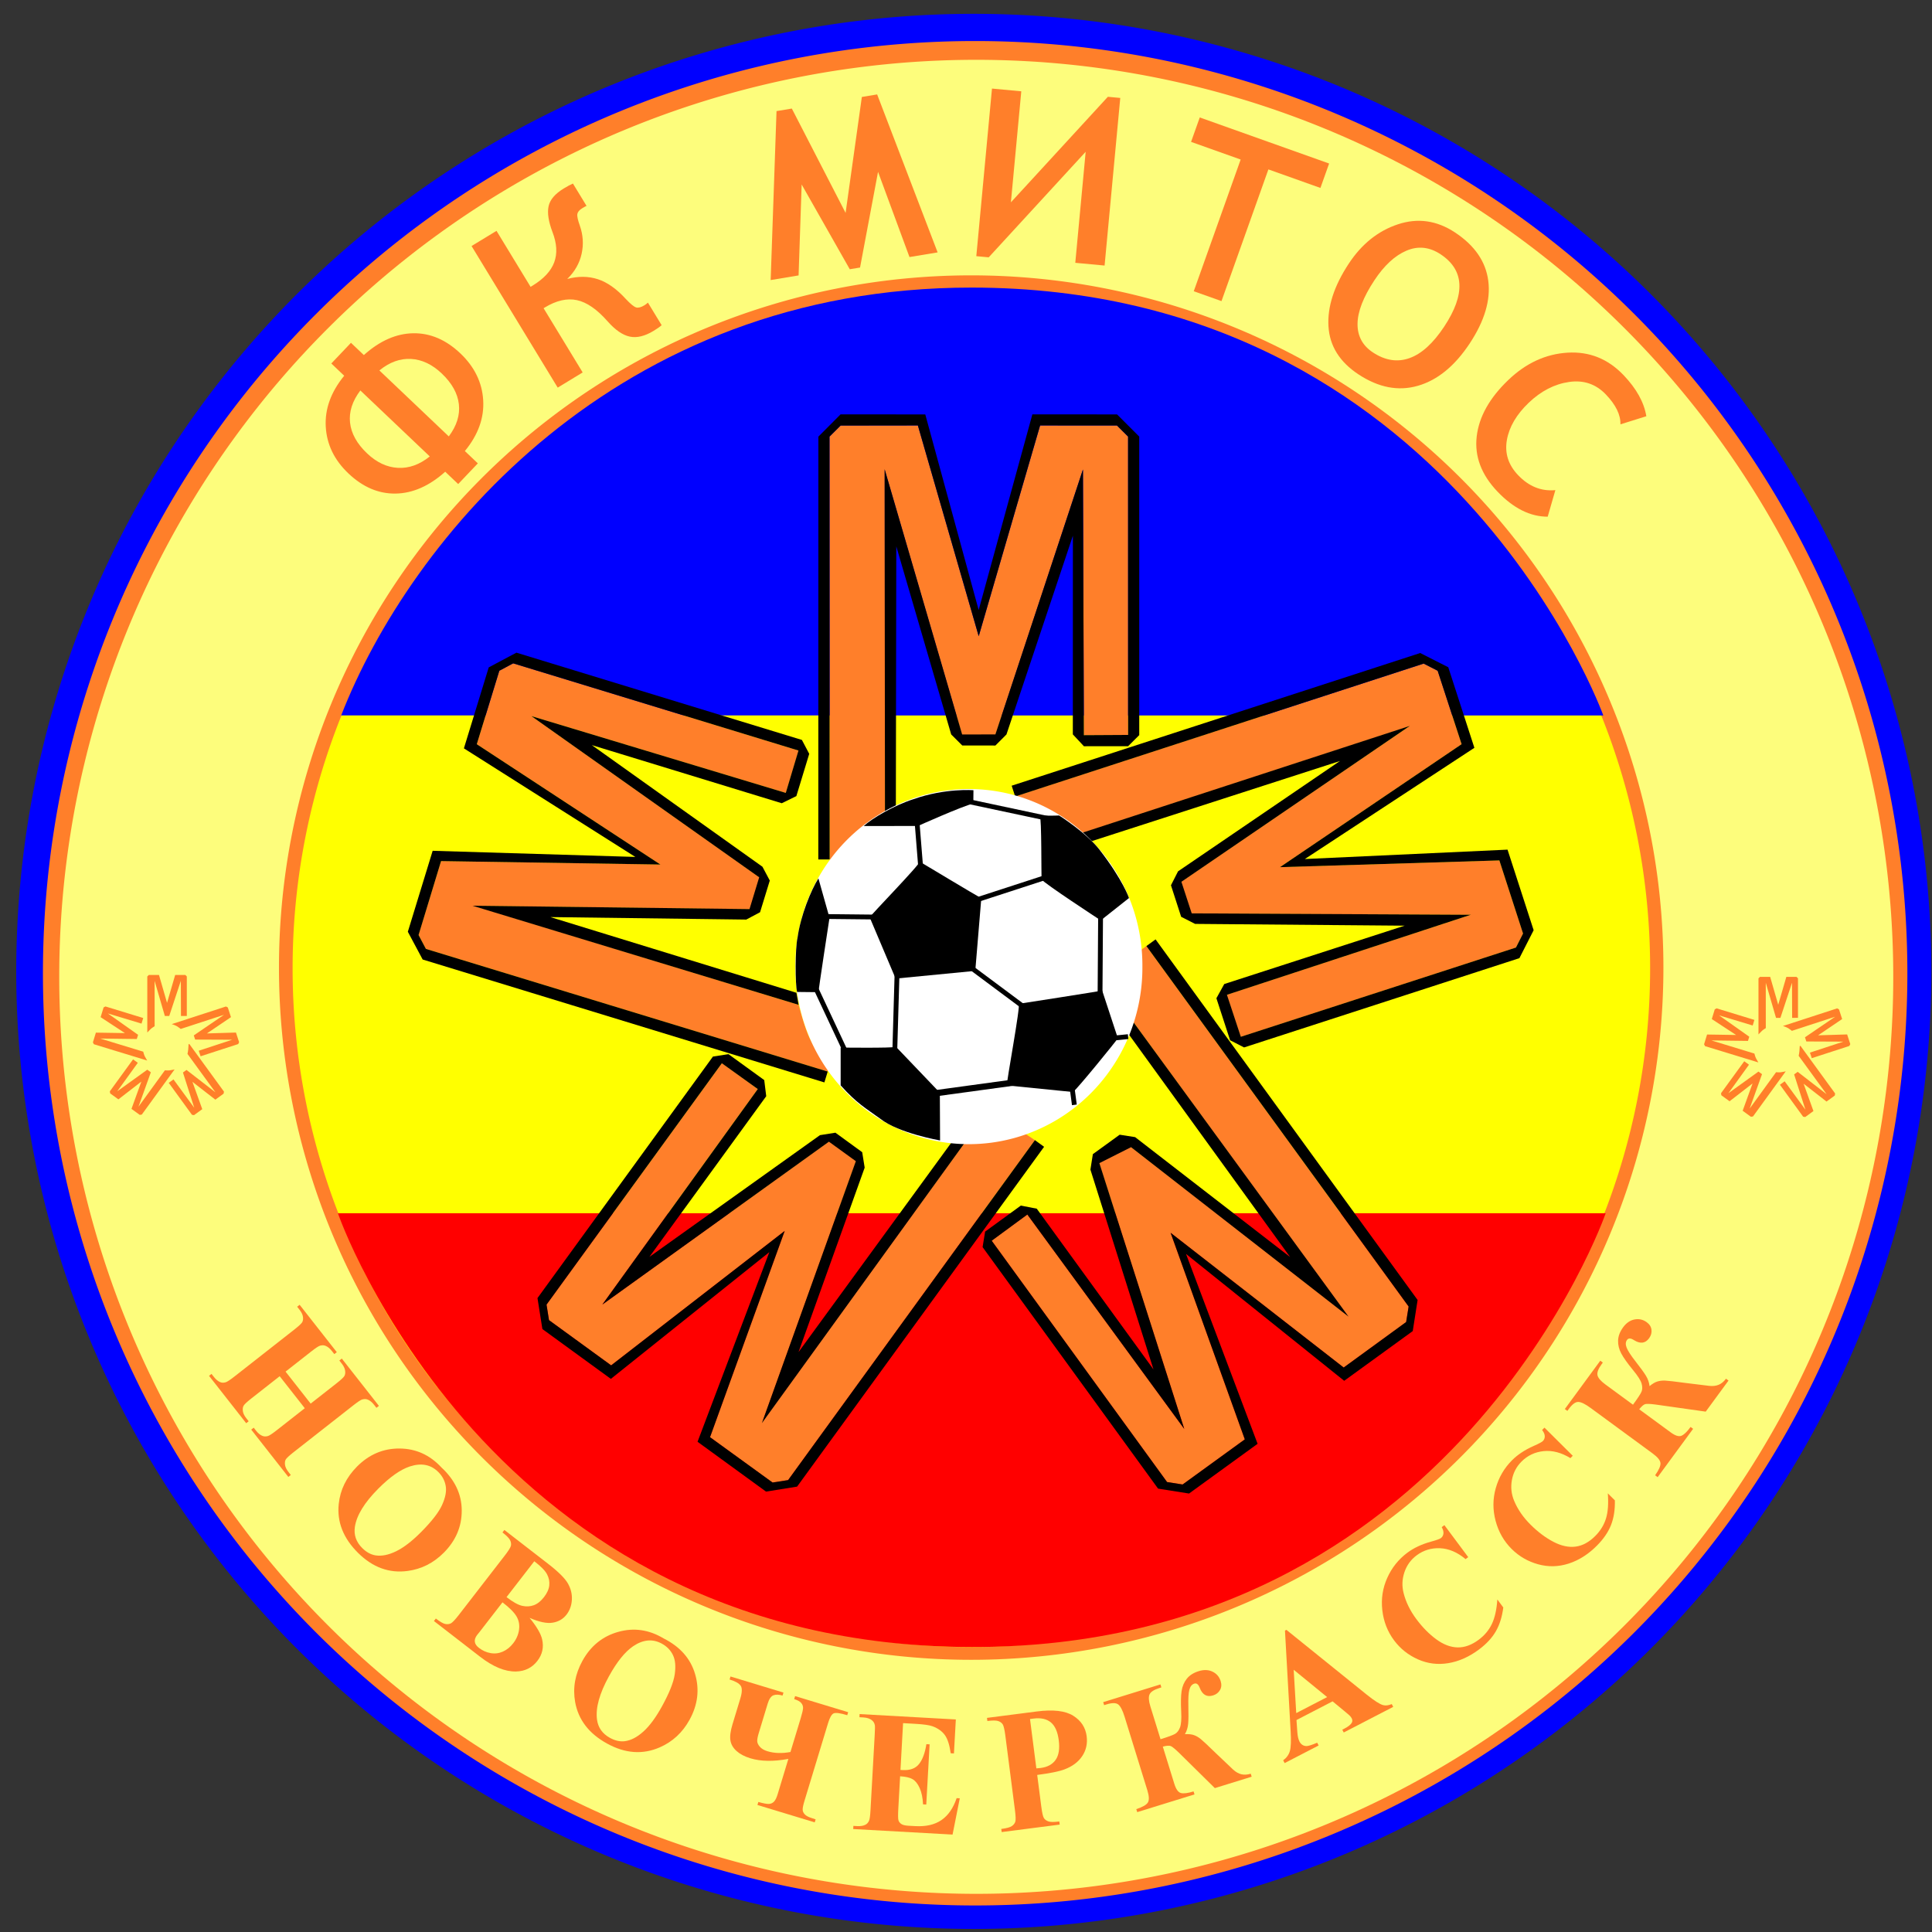
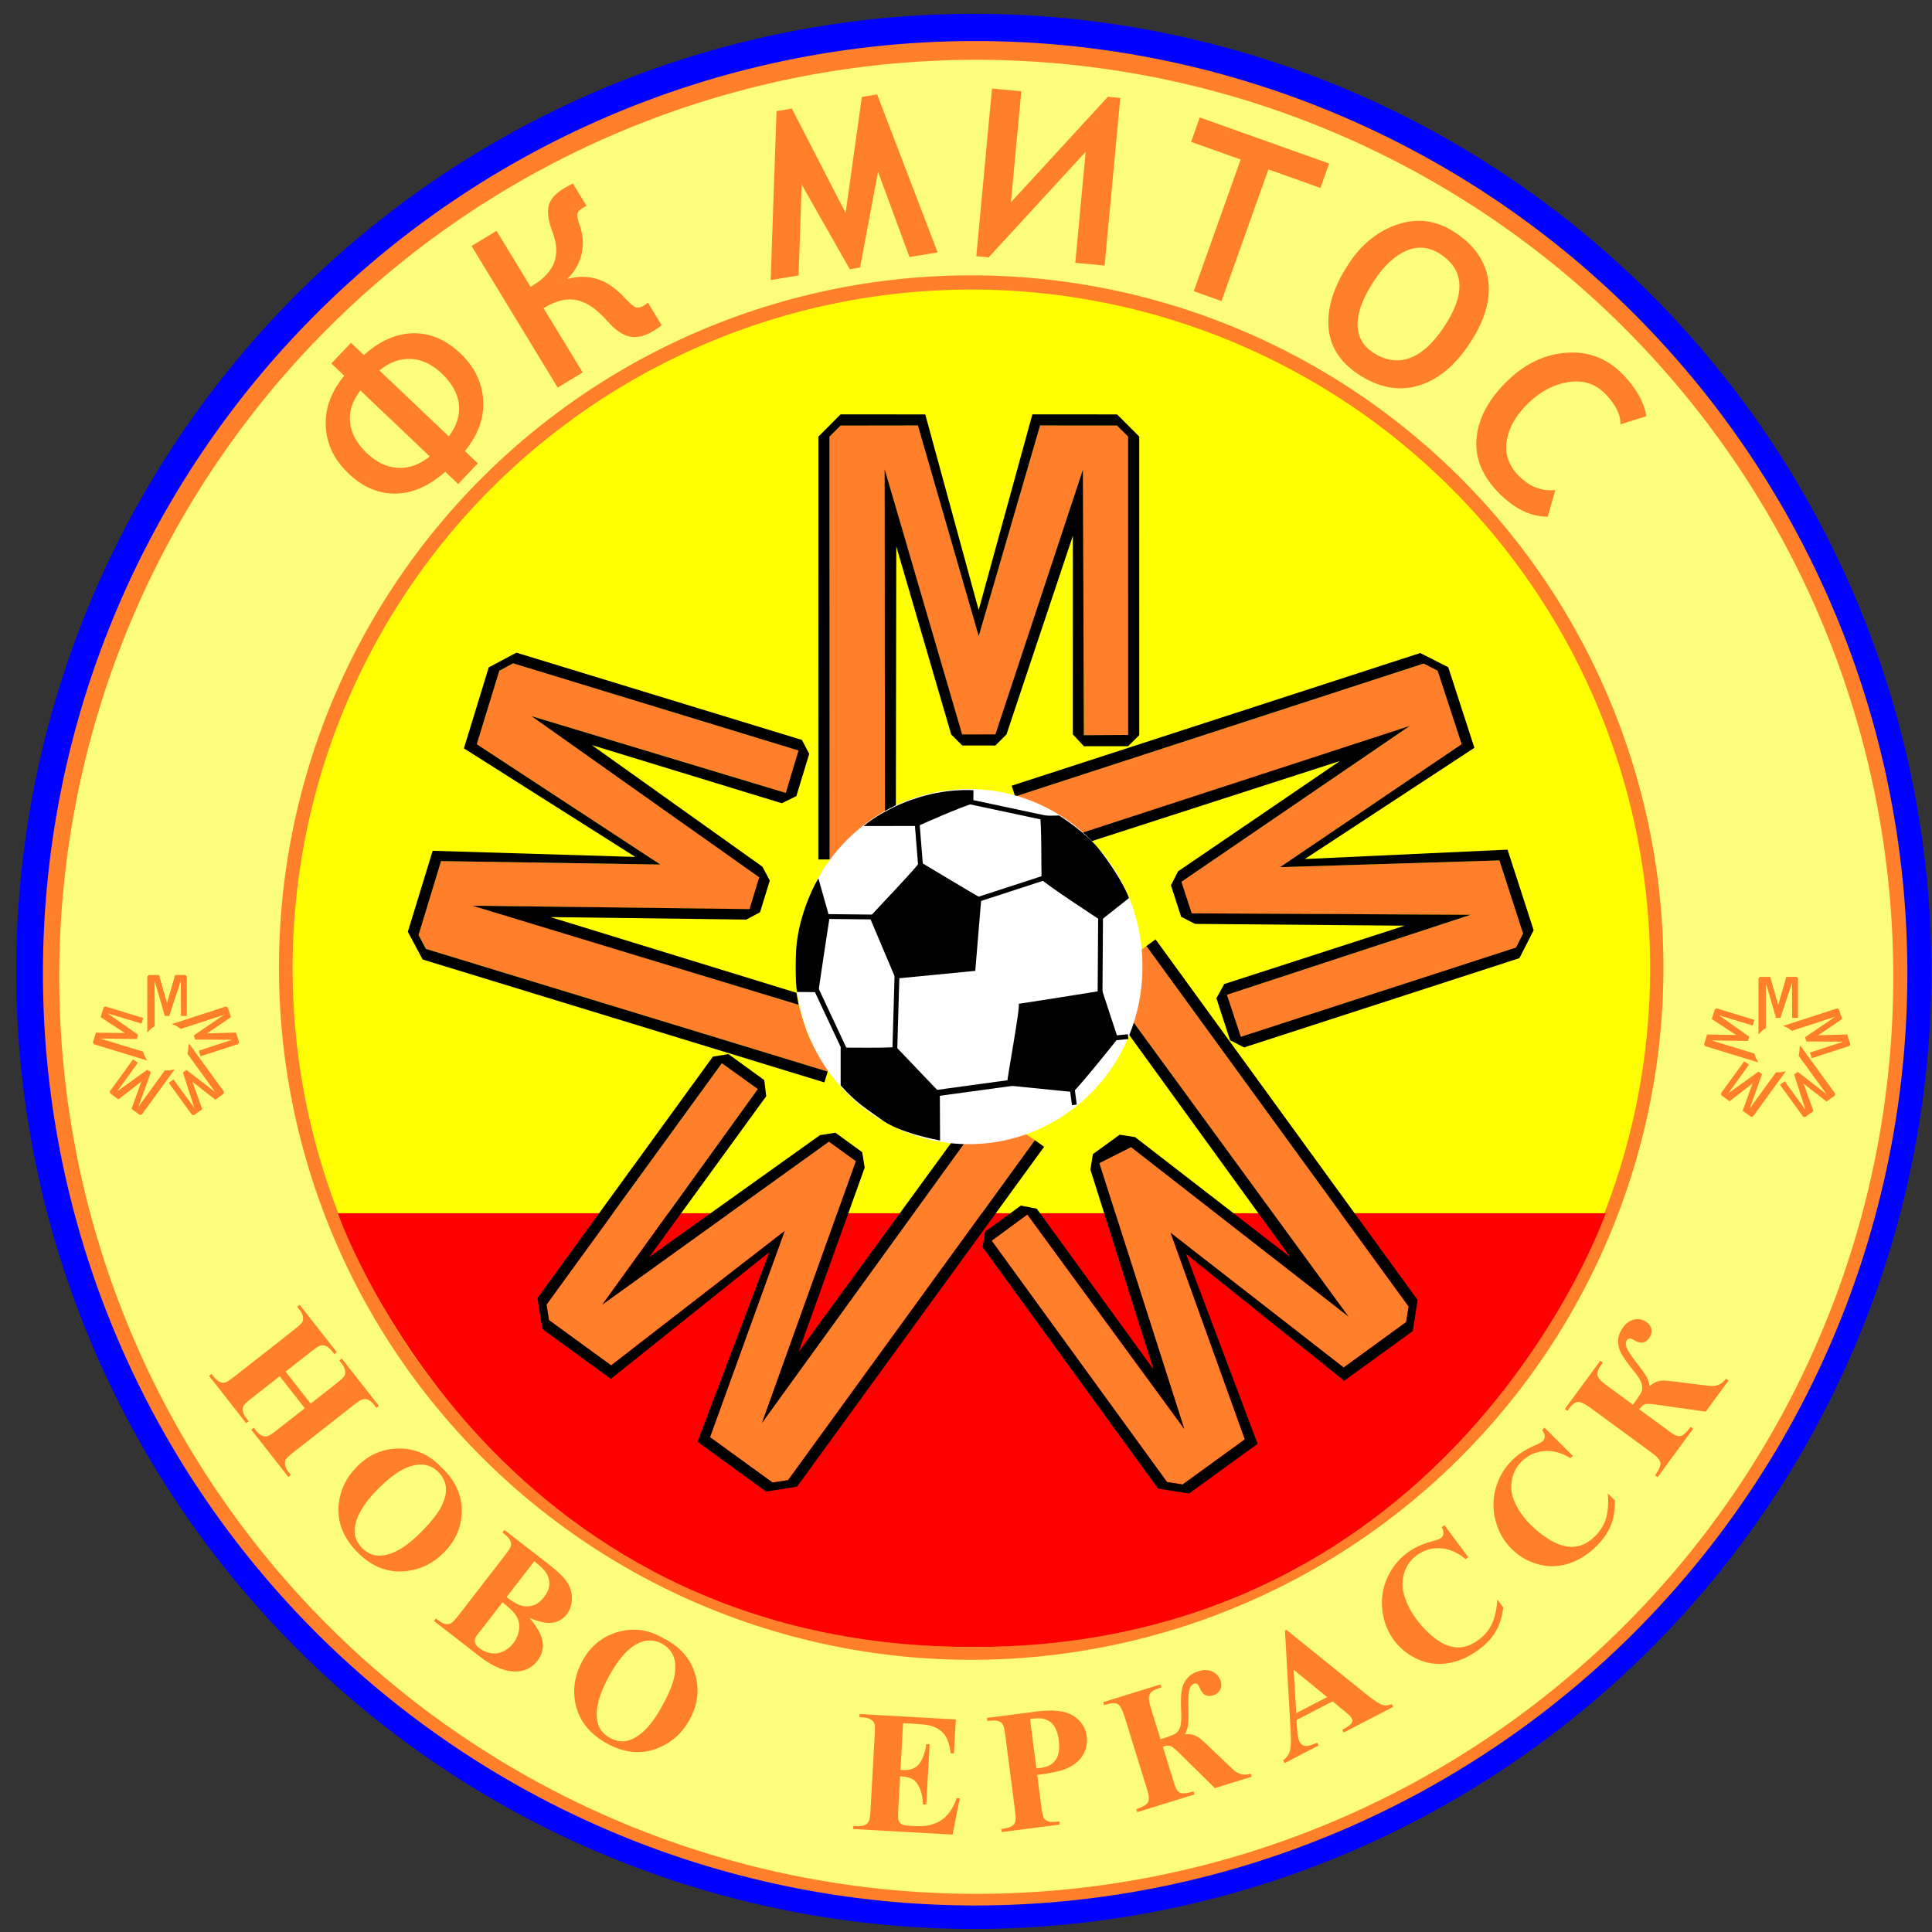
<svg xmlns="http://www.w3.org/2000/svg" xmlns:ns1="http://www.inkscape.org/namespaces/inkscape" xmlns:ns2="http://sodipodi.sourceforge.net/DTD/sodipodi-0.dtd" width="400" height="400" id="svg2" version="1.1" ns1:version="0.48.0 r9654" ns2:docname="mitos.svg" ns1:export-filename="C:\Users\ZZ\Desktop\ВИКИпапка\mitos2.png" ns1:export-xdpi="181.58188" ns1:export-ydpi="181.58188">
  <rect width="100%" height="100%" fill="#333333" stroke="none" />
  <defs id="defs4" />
  <ns2:namedview id="base" pagecolor="#ffffff" bordercolor="#666666" borderopacity="1.0" ns1:pageopacity="0.0" ns1:pageshadow="2" ns1:zoom="0.7085975" ns1:cx="209.58037" ns1:cy="289.56755" ns1:document-units="px" ns1:current-layer="layer1" showgrid="false" fit-margin-top="0" fit-margin-left="0" fit-margin-right="0" fit-margin-bottom="0" ns1:snap-bbox="true" ns1:window-width="1280" ns1:window-height="972" ns1:window-x="-8" ns1:window-y="-8" ns1:window-maximized="1" />
  <g ns1:label="Layer 1" ns1:groupmode="layer" id="layer1" transform="translate(1.786,-357.005)">
    <path style="fill:none;stroke:#000000;stroke-width:1px;stroke-linecap:butt;stroke-linejoin:miter;stroke-opacity:1" d="m 41.348,641.04 c 0,0 63.867,96.291 152.735,95.459 106.854,-0.999 161.22,-93.338 161.22,-93.338" id="path4097" ns1:connector-curvature="0" ns2:nodetypes="csc" />
    <path style="fill:none;stroke:#000000;stroke-width:1px;stroke-linecap:butt;stroke-linejoin:miter;stroke-opacity:1" d="m 83.792,114.682 c 0,0 36.48,-57.424 114.198,-59.043 80.675,-1.681 121.976,60.458 121.976,60.458" id="path4083" ns1:connector-curvature="0" ns2:nodetypes="csc" transform="translate(-1.786,357.005)" />
    <path ns2:type="arc" style="fill:#0000ff;fill-opacity:1;fill-rule:nonzero;stroke:none" id="path4150-3-0" ns2:cx="-31.819805" ns2:cy="70.488243" ns2:rx="74.953316" ns2:ry="74.953316" d="m 43.134,70.488 a 74.953,74.953 0 1 1 -149.907,0 74.953,74.953 0 1 1 149.907,0 z" transform="matrix(2.645,0,0,2.645,283.991,371.679)" />
    <path ns2:type="arc" style="fill:#ff7f2a;fill-opacity:1;fill-rule:nonzero;stroke:none" id="path4150-3" ns2:cx="-31.819805" ns2:cy="70.488243" ns2:rx="74.953316" ns2:ry="74.953316" d="m 43.134,70.488 a 74.953,74.953 0 1 1 -149.907,0 74.953,74.953 0 1 1 149.907,0 z" transform="matrix(2.575,0,0,2.575,282.044,377)" />
    <path ns2:type="arc" style="fill:#fdfd7c;fill-opacity:1;fill-rule:nonzero;stroke:none" id="path4150" ns2:cx="-31.819805" ns2:cy="70.488243" ns2:rx="74.953316" ns2:ry="74.953316" d="m 43.134,70.488 a 74.953,74.953 0 1 1 -149.907,0 74.953,74.953 0 1 1 149.907,0 z" transform="matrix(2.533,0,0,2.533,280.936,380.699)" />
    <path ns2:type="arc" style="fill:#ff7f2a;fill-opacity:1;fill-rule:nonzero;stroke:none" id="path4008-2" ns2:cx="194.9847" ns2:cy="186.63052" ns2:rx="99.525276" ns2:ry="99.525276" d="m 294.51,186.631 a 99.525,99.525 0 1 1 -199.051,0 99.525,99.525 0 1 1 199.051,0 z" transform="matrix(1.44,0,0,1.44,-81.489,288.583)" />
    <path ns2:type="arc" style="fill:#ffff00;fill-opacity:1;fill-rule:nonzero;stroke:none" id="path4008" ns2:cx="194.9847" ns2:cy="186.63052" ns2:rx="99.525276" ns2:ry="99.525276" d="m 294.51,186.631 a 99.525,99.525 0 1 1 -199.051,0 99.525,99.525 0 1 1 199.051,0 z" transform="matrix(1.412,0,0,1.412,-75.993,293.963)" />
    <path transform="matrix(1.414,0,0,1.414,-76.294,293.379)" style="opacity:1;fill:#ff0000;fill-opacity:1;fill-rule:nonzero;stroke:none" d="m 287.798,222.644 c 0,0 -22.079,63.613 -92.814,63.512 -70.97,-0.101 -92.814,-63.512 -92.814,-63.512 z" id="path4008-4" ns1:connector-curvature="0" ns2:nodetypes="cscc" />
-     <path style="opacity:1;fill:#0000ff;fill-opacity:1;fill-rule:nonzero;stroke:none" d="m 287.452,149.759 -184.803,-0.013 c 10.062,-25.801 40.231,-62.672 92.336,-62.641 69.955,0.042 92.467,62.654 92.467,62.654 z" id="path4008-43" ns1:connector-curvature="0" ns2:nodetypes="ccsc" transform="matrix(1.414,0,0,1.414,-76.294,293.379)" />
    <path style="fill:#ff7f2a;fill-opacity:1;fill-rule:nonzero;stroke:none" d="m 169.954,447.407 2.32,-2.312 15.98,0 12.59,43.625 12.711,-43.625 15.906,0 2.312,2.312 0,61.797 -9.156,0.016 -0.188,-55 -18.141,54.992 -6.875,0 -16.016,-54.898 0.031,70.938 c 0,0 -4.39,2.706 -5.978,4.231 -4.118,3.984 -5.174,5.466 -5.174,5.466 l -0.285,-0.01 z" id="path3914" ns1:connector-curvature="0" ns2:nodetypes="cccccccccccccccccc" />
    <path style="fill:#000000;fill-opacity:1;fill-rule:nonzero;stroke:none" d="m 181.365,454.121 16.054,54.948 6.878,-0.01 18.131,-54.865 0.193,55.02 9.155,-0.051 -0.008,-61.765 -2.301,-2.292 -15.911,-0.014 -12.709,43.635 -12.597,-43.635 -15.997,0.022 -2.302,2.292 0.034,87.542 -2.35,-6e-4 0.017,-87.54 4.596,-4.614 17.535,0.013 11.053,40.5 11.12,-40.515 17.534,0.014 4.591,4.591 0.002,61.807 -2.309,2.293 -9.148,0.01 -2.294,-2.456 0.011,-41.128 -13.752,41.142 -2.292,2.293 -6.859,-0.008 -2.293,-2.286 -11.366,-38.941 -0.09,53.831 c -0.07,0.041 -2.226,1.145 -2.259,1.167 z" id="path3920" ns1:connector-curvature="0" ns2:nodetypes="ccccccccccccccccccccccccccccccccccc" />
    <path style="fill:#ff7f2a;fill-opacity:1;fill-rule:nonzero;stroke:none" d="m 86.395,553.459 -1.533,-2.895 4.672,-15.282 45.4,0.715 -38.002,-24.911 4.651,-15.211 2.888,-1.535 59.097,18.068 -2.662,8.761 -52.652,-15.901 47.285,33.426 -2.01,6.575 -57.182,-0.735 67.219,20.518 c 0,0 1.304,4.989 2.299,6.954 2.606,5.103 3.808,6.587 3.808,6.587 l -0.093,0.27 z" id="path3914-8" ns1:connector-curvature="0" ns2:nodetypes="cccccccccccccccccc" />
    <path style="fill:#000000;fill-opacity:1;fill-rule:nonzero;stroke:none" d="m 96.027,544.522 57.366,0.701 2.001,-6.581 -47.166,-33.379 52.672,15.902 2.628,-8.769 -59.068,-18.051 -2.865,1.53 -4.666,15.212 38.013,24.911 -45.411,-0.711 -4.656,15.305 1.519,2.871 83.189,25.398 -0.688,2.247 -83.172,-25.446 -3.069,-5.745 5.139,-16.765 41.962,1.271 -35.494,-22.479 5.14,-16.764 5.732,-3.048 59.106,18.069 1.518,2.878 -2.665,8.751 -3.019,1.476 -39.328,-12.036 35.323,25.18 1.523,2.862 -2.013,6.557 -2.857,1.524 -40.563,-0.516 50.944,15.669 c 0.019,0.079 0.445,2.464 0.456,2.501 z" id="path3920-7" ns1:connector-curvature="0" ns2:nodetypes="ccccccccccccccccccccccccccccccccccc" />
    <path style="fill:#ff7f2a;fill-opacity:1;fill-rule:nonzero;stroke:none" d="m 161.379,663.443 -3.236,0.507 -12.928,-9.393 15.457,-42.693 -35.926,27.822 -12.868,-9.349 -0.512,-3.23 36.323,-49.995 7.417,5.369 -32.177,44.606 47,-33.827 5.562,4.041 -19.311,53.828 41.878,-57.75 c 0,0 3.426,-0.201 5.952,-0.315 4.458,-1.27 6.345,-1.425 6.345,-1.425 l 2.127,1.423 z" id="path3914-8-3" ns1:connector-curvature="0" ns2:nodetypes="cccccccccccccccccc" />
    <path style="fill:#000000;fill-opacity:1;fill-rule:nonzero;stroke:none" d="m 155.95,651.651 19.455,-54.237 -5.57,-4.035 -46.917,33.729 32.184,-44.626 -7.436,-5.34 -36.298,49.974 0.514,3.207 12.864,9.364 35.93,-27.832 -15.457,42.705 12.955,9.385 3.209,-0.501 51.098,-70.388 1.901,1.382 -51.138,70.356 -6.431,1.031 -14.178,-10.317 14.863,-39.262 -32.81,26.242 -14.177,-10.317 -1.016,-6.412 36.327,-50.004 3.215,-0.498 7.406,5.369 0.412,3.335 -24.184,33.267 35.308,-25.201 3.202,-0.508 5.544,4.038 0.511,3.197 -13.694,38.185 31.948,-43.786 c 0.08,0.008 2.474,0.382 2.513,0.383 z" id="path3920-7-6" ns1:connector-curvature="0" ns2:nodetypes="ccccccccccccccccccccccccccccccccccc" />
    <path style="fill:#ff7f2a;fill-opacity:1;fill-rule:nonzero;stroke:none" d="m 289.85,627.51 -0.518,3.235 -12.928,9.393 -35.827,-27.893 15.358,42.765 -12.868,9.349 -3.23,-0.512 -36.323,-49.995 7.398,-5.395 32.48,44.386 -17.647,-55.152 5.562,-4.041 45.225,35 -43.695,-60.059 c 1.069,-4.59 1.479,-9.381 1.67,-14.942 l 1.057,-0.765 z" id="path3914-8-3-0" ns1:connector-curvature="0" ns2:nodetypes="ccccccccccccccccc" />
    <path style="fill:#000000;fill-opacity:1;fill-rule:nonzero;stroke:none" d="m 277.422,629.605 -45.036,-35.089 -6.556,3.303 17.581,55.043 -32.496,-44.399 -7.376,5.422 36.311,49.964 3.209,0.502 12.881,-9.341 -15.367,-42.772 35.839,27.897 12.929,-9.421 0.515,-3.207 -54.293,-74.629 1.902,-1.381 54.251,74.657 -1.006,6.435 -14.193,10.296 -32.748,-26.269 14.818,39.313 -14.193,10.295 -6.412,-1.016 -36.331,-50.001 0.52,-3.212 7.395,-5.385 3.299,0.639 24.166,33.28 -13.057,-41.368 0.506,-3.202 5.553,-4.025 3.199,0.502 32.085,24.823 -33.709,-46.532 c 0.032,-0.074 1.128,-2.235 1.141,-2.272 z" id="path3920-7-6-6" ns1:connector-curvature="0" ns2:nodetypes="ccccccccccccccccccccccccccccccccccc" />
    <path style="fill:#ff7f2a;fill-opacity:1;fill-rule:nonzero;stroke:none" d="m 292.969,494.396 2.916,1.492 4.938,15.198 -37.599,25.454 45.418,-1.392 4.915,15.128 -1.485,2.914 -56.996,18.504 -2.915,-8.715 50.545,-16.57 -57.906,-0.259 -2.125,-6.538 47.262,-32.196 -67.738,22.107 c 0,0 -3.898,-3.182 -5.84,-4.222 -5.062,-2.686 -7.835,-3.148 -7.835,-3.148 l -0.079,-0.275 z" id="path3914-8-3-0-3" ns1:connector-curvature="0" ns2:nodetypes="cccccccccccccccccc" />
    <path style="fill:#000000;fill-opacity:1;fill-rule:nonzero;stroke:none" d="m 290.1,507.297 -47.289,32.273 2.135,6.538 57.782,0.289 -50.491,16.57 2.877,8.691 56.963,-18.478 1.469,-2.897 -4.903,-15.137 -45.427,1.397 37.607,-25.464 -4.965,-15.207 -2.891,-1.481 -84.571,27.52 -0.726,-2.235 84.585,-27.471 5.809,2.946 5.406,16.68 -35.103,23.028 41.968,-1.945 5.405,16.68 -2.947,5.785 -57.005,18.485 -2.894,-1.487 -2.836,-8.697 1.627,-2.941 37.343,-12.083 -43.378,-0.366 -2.889,-1.471 -2.112,-6.525 1.466,-2.887 33.523,-22.843 -51.867,16.744 c -0.06,-0.054 -1.777,-1.763 -1.808,-1.788 z" id="path3920-7-6-6-8" ns1:connector-curvature="0" ns2:nodetypes="ccccccccccccccccccccccccccccccccccc" />
    <path ns2:type="arc" style="opacity:1;fill:#ffffff;fill-opacity:1;fill-rule:nonzero;stroke:none" id="path2996" ns2:cx="247.14285" ns2:cy="197.05357" ns2:rx="22.678572" ns2:ry="23.839285" d="m 269.821,197.054 a 22.679,23.839 0 1 1 -45.357,0 22.679,23.839 0 1 1 45.357,0 z" transform="matrix(1.584,0,0,1.532,-192.662,255.241)" />
    <path style="opacity:1;fill:#000000;fill-opacity:1;fill-rule:nonzero;stroke:none" d="m 178.276,546.939 c 0.106,-0.395 10.549,-11.08 10.339,-11.551 0,0 11.95,7.173 12.768,7.586 l -1.25,15.039 -16.49,1.598 c 0,0 -5.057,-11.98 -5.366,-12.673 z" id="path3774" ns1:connector-curvature="0" ns2:nodetypes="cccccc" />
    <path style="fill:#000000;fill-opacity:1;fill-rule:nonzero;stroke:none" d="m 206.681,581.726 c -0.179,-0.368 2.901,-16.672 2.434,-16.889 0,0 16.403,-2.533 17.291,-2.758 l 3.252,9.89 c -0.324,0.539 -8.36,10.444 -9.288,11.128 z" id="path3774-0" ns1:connector-curvature="0" ns2:nodetypes="cccccc" />
    <path style="fill:#000000;fill-opacity:1;fill-rule:nonzero;stroke:none" d="m 213.88,539.092 c -0.106,-0.395 0.024,-12.906 -0.393,-13.208 0,0 3.087,0.014 4.002,-0.038 0,0 5.611,3.533 8.375,7.093 4.829,6.22 6.098,9.994 6.098,9.994 l -5.848,4.629 c -0.215,-0.144 -11.893,-7.774 -12.233,-8.47 z" id="path3774-2" ns1:connector-curvature="0" ns2:nodetypes="cccsccc" />
    <path style="fill:#000000;fill-opacity:1;fill-rule:nonzero;stroke:none" d="m 172.263,581.722 c 0,0 0.011,-7.649 -8.5e-4,-7.833 0,0 10.593,0.14 11.464,-0.146 l 9.072,9.492 0.048,9.89 c 0,0 -8.569,-1.485 -12.37,-4.489 -3.065,-2.229 -4.842,-3.154 -8.213,-6.913 z" id="path3774-4" ns1:connector-curvature="0" ns2:nodetypes="ccccccc" />
    <path style="fill:none;stroke:#000000;stroke-width:1.291px;stroke-linecap:butt;stroke-linejoin:miter;stroke-opacity:1" d="m 191.579,583.391 16.396,-2.24" id="path3850" ns1:connector-curvature="0" />
    <path style="fill:none;stroke:#000000;stroke-width:1px;stroke-linecap:butt;stroke-linejoin:miter;stroke-opacity:1" d="m 185.25,217.875 0.5,-17.25" id="path3852" ns1:connector-curvature="0" transform="translate(-1.786,357.005)" />
-     <path style="fill:none;stroke:#000000;stroke-width:1px;stroke-linecap:butt;stroke-linejoin:miter;stroke-opacity:1" d="m 200.25,199.75 12.25,9.125" id="path3854" ns1:connector-curvature="0" transform="translate(-1.786,357.005)" />
    <path style="fill:none;stroke:#000000;stroke-width:1px;stroke-linecap:butt;stroke-linejoin:miter;stroke-opacity:1" d="m 227.75,206.375 0.125,-18.5" id="path3856" ns1:connector-curvature="0" transform="translate(-1.786,357.005)" />
    <path style="fill:none;stroke:#000000;stroke-width:1px;stroke-linecap:butt;stroke-linejoin:miter;stroke-opacity:1" d="m 202,186.375 15.75,-5.125" id="path3858" ns1:connector-curvature="0" transform="translate(-1.786,357.005)" />
    <path style="opacity:1;fill:#000000;fill-opacity:1;fill-rule:nonzero;stroke:none" d="m 188.279,528.011 c -0.108,-0.005 -10.547,0.013 -11.248,0.016 1.736,-1.583 6.273,-4.282 10.325,-5.568 6.595,-2.329 12.401,-1.848 12.401,-1.848 l -0.027,2.754 c -2.357,0.568 -11.17,4.52 -11.45,4.646 z" id="path3774-2-9" ns1:connector-curvature="0" ns2:nodetypes="cccccc" />
    <path style="fill:none;stroke:#000000;stroke-width:1px;stroke-linecap:butt;stroke-linejoin:miter;stroke-opacity:1" d="m 190.609,179.471 -0.751,-9.369" id="path3880" ns1:connector-curvature="0" transform="translate(-1.786,357.005)" />
    <path style="fill:none;stroke:#000000;stroke-width:1px;stroke-linecap:butt;stroke-linejoin:miter;stroke-opacity:1" d="m 200.686,165.992 16.396,3.491" id="path3882" ns1:connector-curvature="0" transform="translate(-1.786,357.005)" />
    <path style="fill:none;stroke:#000000;stroke-width:1px;stroke-linecap:butt;stroke-linejoin:miter;stroke-opacity:1" d="m 221.938,225 0.5,3.75" id="path3886" ns1:connector-curvature="0" transform="translate(-1.786,357.005)" />
    <path style="opacity:1;fill:#000000;fill-opacity:1;fill-rule:nonzero;stroke:none" d="m 167.658,562.426 c -1.111,-0.023 -4.371,-0.05 -4.415,-0.049 -0.408,-1.58 -0.419,-9.006 0.099,-11.27 0.639,-4.592 2.808,-9.854 4.315,-12.243 0.032,0.169 2.298,8.157 2.298,8.157 -0.043,0.126 -2.302,15.154 -2.298,15.405 z" id="path3774-2-9-8" ns1:connector-curvature="0" ns2:nodetypes="cccccc" />
    <path style="fill:none;stroke:#000000;stroke-width:1px;stroke-linecap:butt;stroke-linejoin:miter;stroke-opacity:1" d="M 175.125,217.875 168.5,203.75" id="path3908" ns1:connector-curvature="0" transform="translate(-1.786,357.005)" />
    <path style="fill:none;stroke:#000000;stroke-width:1px;stroke-linecap:butt;stroke-linejoin:miter;stroke-opacity:1" d="m 170.5,189.75 11.875,0.125" id="path3910" ns1:connector-curvature="0" transform="translate(-1.786,357.005)" />
    <path style="fill:none;stroke:#000000;stroke-width:1px;stroke-linecap:butt;stroke-linejoin:miter;stroke-opacity:1" d="m 231.062,214.875 2.5,-0.25" id="path3888" ns1:connector-curvature="0" ns2:nodetypes="cc" transform="translate(-1.786,357.005)" />
    <g transform="translate(0.499,-2.495)" style="font-size:56px;font-style:normal;font-variant:normal;font-weight:bold;font-stretch:normal;line-height:125%;letter-spacing:3.25px;word-spacing:0px;fill:#ff7f2a;fill-opacity:1;stroke:none;font-family:Arial;-inkscape-font-specification:Arial Bold" id="text4071">
      <path d="m 73.046,433.011 c 3.307,-2.958 6.719,-4.462 10.238,-4.513 3.519,-0.051 6.768,1.339 9.747,4.169 2.922,2.777 4.497,6.003 4.723,9.677 0.226,3.675 -1.038,7.188 -3.793,10.541 l 2.684,2.551 -4.068,4.281 -2.684,-2.551 c -3.307,2.958 -6.727,4.465 -10.263,4.522 -3.535,0.057 -6.798,-1.335 -9.788,-4.177 -2.911,-2.766 -4.471,-5.984 -4.681,-9.653 -0.21,-3.669 1.063,-7.192 3.817,-10.567 l -2.667,-2.535 4.068,-4.281 z m 17.588,16.842 c 1.646,-2.208 2.341,-4.431 2.085,-6.668 -0.256,-2.237 -1.437,-4.357 -3.544,-6.359 -1.982,-1.884 -4.105,-2.888 -6.368,-3.012 -2.263,-0.125 -4.445,0.669 -6.546,2.38 z m -3.939,4.146 -14.374,-13.659 c -1.668,2.209 -2.379,4.432 -2.134,6.669 0.245,2.237 1.421,4.357 3.528,6.359 1.971,1.873 4.099,2.871 6.384,2.995 2.285,0.124 4.484,-0.664 6.596,-2.365 z" style="fill:#ff7f2a" id="path4329" />
      <path d="m 134.7,426.823 c -0.338,0.316 -0.888,0.705 -1.649,1.168 -1.829,1.113 -3.478,1.513 -4.949,1.2 -1.47,-0.312 -2.995,-1.36 -4.574,-3.143 -2.2,-2.503 -4.324,-3.972 -6.372,-4.408 -2.049,-0.436 -4.268,0.073 -6.657,1.527 l -0.24,0.146 8.089,13.295 -5.166,3.143 -17.836,-29.313 5.166,-3.143 7.054,11.593 0.4,-0.244 c 2.323,-1.413 3.821,-3.024 4.494,-4.833 0.673,-1.809 0.554,-3.899 -0.358,-6.27 -0.825,-2.168 -1.097,-3.937 -0.815,-5.307 0.282,-1.37 1.331,-2.607 3.146,-3.711 0.734,-0.447 1.368,-0.787 1.903,-1.021 l 2.814,4.625 c -0.15,0.055 -0.445,0.216 -0.885,0.484 -0.601,0.366 -0.939,0.764 -1.016,1.194 -0.076,0.431 0.091,1.225 0.503,2.382 0.687,1.941 0.815,3.894 0.382,5.858 -0.433,1.964 -1.424,3.702 -2.974,5.212 2.25,-0.601 4.353,-0.586 6.309,0.043 1.956,0.63 3.895,1.997 5.816,4.102 0.985,1.047 1.701,1.631 2.149,1.751 0.448,0.12 1.013,-0.026 1.694,-0.441 0.28,-0.171 0.524,-0.356 0.732,-0.555 z" style="fill:#ff7f2a" id="path4331" />
      <path d="m 191.841,411.755 -5.827,0.965 -6.51,-17.642 -3.726,19.813 -2.127,0.352 -9.962,-17.545 -0.635,18.826 -5.781,0.958 1.213,-34.981 3.168,-0.525 11.133,21.604 3.364,-24.005 3.168,-0.525 z" style="fill:#ff7f2a" id="path4333" />
      <path d="m 226.409,414.479 -6.067,-0.567 2.15,-22.986 -20.075,21.851 -2.567,-0.24 3.245,-34.7 6.067,0.567 -2.15,22.986 20.075,-21.851 2.567,0.24 z" style="fill:#ff7f2a" id="path4335" />
      <path d="m 260.322,394.574 -9.71,27.268 -5.741,-2.044 9.71,-27.268 -10.267,-3.656 1.8,-5.056 26.782,9.537 -1.8,5.056 z" style="fill:#ff7f2a" id="path4337" />
      <path d="m 276.977,414.062 c 2.687,-4.068 6.083,-6.778 10.187,-8.13 4.105,-1.352 8.034,-0.788 11.789,1.692 4.081,2.695 6.379,6.034 6.894,10.017 0.515,3.983 -0.764,8.301 -3.838,12.956 -3.083,4.668 -6.652,7.591 -10.708,8.769 -4.056,1.179 -8.169,0.39 -12.341,-2.365 -3.885,-2.566 -5.951,-5.874 -6.198,-9.922 -0.247,-4.049 1.158,-8.387 4.215,-13.016 z m 5.28,3.488 c -2.299,3.481 -3.459,6.484 -3.478,9.008 -0.019,2.524 1.04,4.493 3.178,5.905 2.542,1.679 5.067,2.074 7.575,1.183 2.508,-0.89 4.907,-3.07 7.197,-6.538 4.435,-6.714 4.182,-11.704 -0.76,-14.967 -2.295,-1.516 -4.643,-1.766 -7.046,-0.75 -2.403,1.016 -4.625,3.068 -6.666,6.158 z" style="fill:#ff7f2a" id="path4339" />
      <path d="m 338.57,445.676 -5.361,1.679 c 0.058,-1.955 -0.943,-4.012 -3.003,-6.172 -2.07,-2.171 -4.614,-3.039 -7.63,-2.602 -3.016,0.437 -5.797,1.868 -8.341,4.294 -2.544,2.426 -4.056,5.001 -4.536,7.725 -0.479,2.724 0.295,5.149 2.322,7.275 2.232,2.341 4.804,3.375 7.718,3.101 l -1.59,5.499 c -3.625,0.002 -7.093,-1.733 -10.403,-5.204 -3.332,-3.494 -4.764,-7.289 -4.296,-11.383 0.468,-4.095 2.664,-8.013 6.588,-11.754 3.641,-3.472 7.717,-5.345 12.227,-5.619 4.51,-0.274 8.377,1.28 11.601,4.661 2.674,2.804 4.242,5.638 4.705,8.5 z" style="fill:#ff7f2a" id="path4341" />
    </g>
    <g style="font-size:64px;font-style:normal;font-variant:normal;font-weight:bold;font-stretch:normal;line-height:125%;letter-spacing:0px;word-spacing:0px;fill:#ff7f2a;fill-opacity:1;stroke:none;font-family:Arial;-inkscape-font-specification:Arial Bold" id="text4109">
      <path d="m 56.12,641.936 -5.809,4.556 c -0.959,0.752 -1.517,1.275 -1.673,1.569 -0.157,0.294 -0.204,0.666 -0.141,1.116 0.062,0.45 0.3,0.938 0.712,1.463 l 0.488,0.622 -0.512,0.401 -7.692,-9.806 0.512,-0.401 0.488,0.622 c 0.427,0.544 0.867,0.906 1.321,1.086 0.317,0.138 0.683,0.149 1.098,0.033 0.301,-0.072 0.922,-0.477 1.862,-1.215 l 12.337,-9.677 c 0.959,-0.752 1.518,-1.273 1.679,-1.562 0.16,-0.289 0.209,-0.659 0.147,-1.109 -0.063,-0.45 -0.3,-0.938 -0.712,-1.463 l -0.488,-0.622 0.512,-0.401 7.692,9.806 -0.512,0.401 -0.488,-0.622 c -0.427,-0.544 -0.867,-0.906 -1.321,-1.086 -0.317,-0.138 -0.687,-0.154 -1.109,-0.046 -0.301,0.072 -0.922,0.477 -1.862,1.215 l -5.311,4.166 5.197,6.625 5.311,-4.166 c 0.959,-0.752 1.518,-1.273 1.679,-1.562 0.16,-0.289 0.207,-0.661 0.141,-1.116 -0.066,-0.455 -0.305,-0.945 -0.718,-1.47 l -0.477,-0.609 0.512,-0.401 7.681,9.792 -0.512,0.401 -0.477,-0.609 c -0.434,-0.553 -0.874,-0.915 -1.321,-1.086 -0.317,-0.138 -0.687,-0.154 -1.109,-0.046 -0.301,0.072 -0.922,0.477 -1.862,1.215 l -12.337,9.677 c -0.959,0.752 -1.519,1.273 -1.679,1.562 -0.16,0.289 -0.207,0.661 -0.141,1.116 0.066,0.455 0.305,0.945 0.718,1.47 l 0.477,0.609 -0.512,0.401 -7.681,-9.792 0.512,-0.401 0.477,0.609 c 0.434,0.553 0.874,0.915 1.321,1.086 0.317,0.138 0.687,0.154 1.109,0.046 0.301,-0.072 0.922,-0.477 1.862,-1.215 l 5.809,-4.556 z" style="font-size:36px;fill:#ff7f2a;font-family:Times New Roman;-inkscape-font-specification:Times New Roman" id="path4344" />
      <path d="m 89.595,660.813 c 2.79,2.579 4.196,5.54 4.216,8.883 0.02,3.344 -1.218,6.27 -3.714,8.778 -2.133,2.143 -4.636,3.404 -7.511,3.784 -3.811,0.506 -7.232,-0.749 -10.263,-3.767 -3.04,-3.026 -4.366,-6.395 -3.977,-10.108 0.308,-2.934 1.574,-5.518 3.797,-7.753 2.496,-2.508 5.431,-3.75 8.804,-3.725 3.373,0.025 6.255,1.327 8.648,3.907 z m -0.644,0.946 c -1.545,-1.538 -3.506,-1.918 -5.882,-1.142 -1.946,0.643 -4.126,2.177 -6.539,4.602 -2.869,2.882 -4.482,5.517 -4.841,7.904 -0.253,1.666 0.256,3.132 1.527,4.396 0.856,0.851 1.777,1.355 2.763,1.51 1.26,0.196 2.674,-0.087 4.243,-0.849 1.568,-0.762 3.287,-2.082 5.155,-3.959 2.224,-2.234 3.68,-4.113 4.368,-5.635 0.688,-1.522 0.938,-2.832 0.749,-3.93 -0.189,-1.097 -0.703,-2.064 -1.542,-2.899 z" style="font-size:36px;fill:#ff7f2a;font-family:Times New Roman;-inkscape-font-specification:Times New Roman" id="path4346" />
      <path d="m 107.856,691.961 c 1.466,1.801 2.331,3.278 2.595,4.431 0.385,1.647 0.058,3.142 -0.982,4.486 -1.097,1.418 -2.575,2.149 -4.432,2.194 -2.267,0.038 -4.735,-0.975 -7.405,-3.041 l -9.578,-7.412 0.398,-0.514 c 0.871,0.674 1.525,1.05 1.961,1.128 0.436,0.078 0.817,0.036 1.143,-0.127 0.326,-0.163 0.883,-0.754 1.672,-1.773 l 9.467,-12.233 c 0.789,-1.019 1.223,-1.71 1.302,-2.071 0.079,-0.361 0.022,-0.742 -0.171,-1.144 -0.193,-0.401 -0.721,-0.936 -1.583,-1.603 l 0.398,-0.514 9.036,6.993 c 2.159,1.671 3.54,3.047 4.141,4.127 0.601,1.08 0.866,2.204 0.793,3.37 -0.073,1.166 -0.443,2.18 -1.11,3.042 -0.703,0.908 -1.658,1.462 -2.864,1.662 -1.207,0.2 -2.801,-0.134 -4.782,-1 z m -4.77,-4.291 c 1.316,1.018 2.402,1.621 3.257,1.809 0.855,0.188 1.657,0.142 2.407,-0.138 0.75,-0.279 1.447,-0.836 2.093,-1.67 0.645,-0.834 1.01,-1.645 1.093,-2.432 0.083,-0.787 -0.073,-1.557 -0.47,-2.308 -0.397,-0.751 -1.275,-1.646 -2.635,-2.684 z m -0.839,1.084 -4.68,6.047 -0.552,0.684 c -0.387,0.5 -0.552,0.977 -0.494,1.429 0.058,0.452 0.337,0.872 0.837,1.259 0.741,0.574 1.552,0.938 2.432,1.093 0.88,0.155 1.729,0.049 2.547,-0.318 0.818,-0.367 1.524,-0.936 2.12,-1.705 0.681,-0.88 1.089,-1.828 1.223,-2.844 0.134,-1.015 -0.049,-1.938 -0.547,-2.768 -0.498,-0.83 -1.46,-1.789 -2.885,-2.878 z" style="font-size:36px;fill:#ff7f2a;font-family:Times New Roman;-inkscape-font-specification:Times New Roman" id="path4348" />
      <path d="m 135.616,696.227 c 3.395,1.706 5.565,4.163 6.509,7.37 0.945,3.207 0.564,6.362 -1.141,9.463 -1.457,2.649 -3.514,4.554 -6.171,5.714 -3.522,1.541 -7.157,1.281 -10.905,-0.78 -3.758,-2.066 -5.965,-4.938 -6.618,-8.613 -0.516,-2.905 -0.015,-5.738 1.504,-8.501 1.705,-3.101 4.182,-5.106 7.429,-6.015 3.248,-0.909 6.378,-0.455 9.391,1.362 z m -0.357,1.087 c -1.91,-1.05 -3.899,-0.873 -5.968,0.53 -1.692,1.156 -3.362,3.233 -5.011,6.232 -1.959,3.563 -2.781,6.542 -2.465,8.935 0.218,1.671 1.113,2.939 2.684,3.802 1.058,0.582 2.082,0.81 3.073,0.686 1.265,-0.16 2.546,-0.824 3.842,-1.99 1.296,-1.166 2.583,-2.91 3.859,-5.23 1.519,-2.762 2.398,-4.97 2.638,-6.623 0.24,-1.653 0.118,-2.981 -0.368,-3.983 -0.485,-1.002 -1.247,-1.789 -2.284,-2.359 z" style="font-size:36px;fill:#ff7f2a;font-family:Times New Roman;-inkscape-font-specification:Times New Roman" id="path4350" />
-       <path d="m 162.832,708.163 10.984,3.334 -0.189,0.622 c -1.469,-0.446 -2.411,-0.57 -2.827,-0.371 -0.415,0.198 -0.795,0.864 -1.139,1.997 l -4.886,16.097 c -0.259,0.852 -0.385,1.46 -0.379,1.823 0.006,0.363 0.156,0.696 0.45,1 0.294,0.303 0.788,0.561 1.483,0.772 0.123,0.037 0.374,0.12 0.752,0.247 l -0.189,0.622 -11.858,-3.599 0.189,-0.622 c 1.038,0.291 1.766,0.426 2.182,0.405 0.416,-0.021 0.767,-0.177 1.052,-0.471 0.285,-0.293 0.533,-0.787 0.744,-1.483 l 2.236,-7.367 c -3.087,0.569 -5.708,0.527 -7.861,-0.126 -1.189,-0.361 -2.142,-0.861 -2.86,-1.502 -0.718,-0.64 -1.144,-1.376 -1.278,-2.206 -0.134,-0.83 0.01,-1.941 0.432,-3.331 l 1.618,-5.332 c 0.388,-1.278 0.412,-2.165 0.072,-2.66 -0.34,-0.495 -1.104,-0.923 -2.292,-1.284 l 0.189,-0.622 10.967,3.329 -0.189,0.622 c -0.74,-0.225 -1.364,-0.246 -1.873,-0.063 -0.509,0.182 -0.911,0.761 -1.207,1.737 l -1.858,6.123 c -0.211,0.695 -0.313,1.234 -0.307,1.615 0.007,0.382 0.187,0.776 0.541,1.184 0.354,0.407 0.879,0.717 1.574,0.928 1.413,0.429 3.001,0.482 4.764,0.16 l 2.129,-7.014 c 0.306,-1.009 0.466,-1.708 0.48,-2.095 0.014,-0.388 -0.116,-0.739 -0.387,-1.054 -0.272,-0.315 -0.755,-0.578 -1.45,-0.789 z" style="font-size:36px;fill:#ff7f2a;font-family:Times New Roman;-inkscape-font-specification:Times New Roman" id="path4352" />
      <path d="m 185.186,713.763 -0.54,9.688 0.474,0.026 c 1.509,0.084 2.63,-0.329 3.361,-1.239 0.731,-0.91 1.242,-2.284 1.533,-4.122 l 0.667,0.037 -0.695,12.461 -0.667,-0.037 c -0.065,-1.365 -0.298,-2.493 -0.7,-3.384 -0.402,-0.891 -0.893,-1.502 -1.473,-1.834 -0.58,-0.332 -1.438,-0.529 -2.573,-0.592 l -0.374,6.704 c -0.073,1.31 -0.062,2.115 0.033,2.414 0.095,0.299 0.289,0.55 0.583,0.754 0.294,0.204 0.78,0.325 1.459,0.363 l 1.422,0.079 c 2.223,0.124 4.033,-0.291 5.43,-1.246 1.397,-0.955 2.447,-2.469 3.15,-4.543 l 0.649,0.036 -1.493,7.505 -20.57,-1.148 0.036,-0.649 0.79,0.044 c 0.69,0.038 1.253,-0.053 1.688,-0.276 0.313,-0.147 0.563,-0.415 0.749,-0.803 0.144,-0.274 0.25,-1.007 0.316,-2.201 l 0.873,-15.655 c 0.06,-1.076 0.068,-1.739 0.023,-1.988 -0.094,-0.416 -0.293,-0.744 -0.597,-0.984 -0.426,-0.352 -1.026,-0.55 -1.798,-0.593 l -0.79,-0.044 0.036,-0.649 19.92,1.111 -0.393,7.038 -0.667,-0.037 c -0.243,-1.739 -0.651,-3 -1.224,-3.783 -0.573,-0.783 -1.411,-1.381 -2.514,-1.795 -0.643,-0.247 -1.866,-0.421 -3.668,-0.522 z" style="font-size:36px;fill:#ff7f2a;font-family:Times New Roman;-inkscape-font-specification:Times New Roman" id="path4354" />
      <path d="m 212.956,724.487 0.845,6.555 c 0.165,1.278 0.347,2.073 0.546,2.384 0.2,0.311 0.513,0.54 0.939,0.685 0.426,0.146 1.174,0.15 2.244,0.012 l 0.083,0.645 -12.012,1.548 -0.083,-0.645 c 1.093,-0.141 1.82,-0.338 2.184,-0.591 0.363,-0.254 0.602,-0.553 0.717,-0.899 0.115,-0.346 0.09,-1.158 -0.075,-2.436 l -1.977,-15.342 c -0.165,-1.278 -0.347,-2.073 -0.546,-2.384 -0.2,-0.311 -0.51,-0.54 -0.93,-0.687 -0.421,-0.147 -1.171,-0.15 -2.252,-0.011 l -0.083,-0.645 10.303,-1.328 c 3.394,-0.437 5.907,-0.147 7.538,0.872 1.632,1.019 2.565,2.434 2.798,4.248 0.198,1.534 -0.11,2.909 -0.922,4.124 -0.812,1.215 -2.03,2.128 -3.653,2.739 -1.091,0.424 -2.98,0.809 -5.664,1.155 z m -1.492,-11.576 1.316,10.216 c 0.387,-0.026 0.679,-0.052 0.876,-0.077 1.418,-0.183 2.456,-0.745 3.115,-1.686 0.659,-0.941 0.874,-2.296 0.646,-4.062 -0.226,-1.755 -0.775,-2.99 -1.647,-3.705 -0.872,-0.715 -2.069,-0.974 -3.592,-0.778 z" style="font-size:36px;fill:#ff7f2a;font-family:Times New Roman;-inkscape-font-specification:Times New Roman" id="path4356" />
      <path d="m 226.618,709.413 11.855,-3.669 0.192,0.621 -0.386,0.12 c -1.119,0.347 -1.804,0.782 -2.052,1.307 -0.249,0.525 -0.196,1.358 0.157,2.5 l 2.105,6.801 c 1.567,-0.485 2.57,-0.854 3.007,-1.105 0.437,-0.252 0.779,-0.695 1.024,-1.329 0.245,-0.634 0.328,-1.736 0.247,-3.306 -0.09,-1.837 -0.062,-3.244 0.083,-4.221 0.145,-0.977 0.502,-1.827 1.07,-2.548 0.568,-0.722 1.395,-1.25 2.481,-1.587 1.075,-0.333 2.031,-0.294 2.869,0.115 0.838,0.409 1.396,1.062 1.673,1.957 0.215,0.694 0.166,1.31 -0.146,1.848 -0.312,0.538 -0.792,0.908 -1.442,1.109 -1.276,0.395 -2.193,-0.131 -2.751,-1.577 -0.273,-0.725 -0.645,-1.015 -1.115,-0.869 -0.504,0.156 -0.846,0.575 -1.028,1.257 -0.182,0.682 -0.251,1.826 -0.208,3.432 0.044,1.569 0.032,2.759 -0.035,3.572 -0.068,0.812 -0.294,1.548 -0.679,2.207 0.772,-0.043 1.396,0.022 1.872,0.193 0.476,0.172 0.943,0.441 1.4,0.809 0.457,0.368 1.494,1.338 3.109,2.911 l 3.596,3.414 c 0.549,0.505 1.118,0.829 1.708,0.971 0.59,0.142 1.238,0.105 1.943,-0.114 l 0.192,0.621 -7.624,2.36 -7.388,-7.282 c -0.842,-0.819 -1.421,-1.293 -1.737,-1.422 -0.316,-0.129 -0.865,-0.091 -1.648,0.115 l 2.385,7.708 c 0.34,1.097 0.783,1.727 1.33,1.889 0.547,0.162 1.431,0.054 2.651,-0.324 l 0.192,0.621 -11.855,3.669 -0.192,-0.621 c 1.303,-0.428 2.102,-0.887 2.398,-1.377 0.296,-0.49 0.259,-1.334 -0.112,-2.532 l -4.714,-15.231 c -0.412,-1.332 -0.852,-2.178 -1.319,-2.536 -0.467,-0.358 -1.277,-0.359 -2.43,-0.002 l -0.487,0.151 z" style="font-size:36px;fill:#ff7f2a;font-family:Times New Roman;-inkscape-font-specification:Times New Roman" id="path4358" />
      <path d="m 274.114,709.25 -7.477,3.871 0.177,2.521 c 0.064,0.838 0.212,1.48 0.444,1.928 0.307,0.593 0.773,0.906 1.397,0.94 0.367,0.021 1.124,-0.212 2.27,-0.7 l 0.299,0.578 -7.04,3.645 -0.299,-0.578 c 0.7,-0.508 1.162,-1.146 1.384,-1.914 0.222,-0.768 0.275,-2.145 0.158,-4.13 l -1.173,-20.81 0.297,-0.154 16.62,13.407 c 1.58,1.267 2.714,1.993 3.403,2.177 0.521,0.139 1.117,0.068 1.79,-0.214 l 0.299,0.578 -10.24,5.301 -0.299,-0.578 0.421,-0.218 c 0.822,-0.426 1.34,-0.839 1.555,-1.24 0.143,-0.285 0.133,-0.584 -0.028,-0.896 -0.097,-0.187 -0.228,-0.364 -0.393,-0.529 -0.069,-0.083 -0.427,-0.392 -1.074,-0.928 z m -1.129,-0.88 -6.927,-5.658 0.527,8.971 z" style="font-size:36px;fill:#ff7f2a;font-family:Times New Roman;-inkscape-font-specification:Times New Roman" id="path4360" />
      <path d="m 297.257,672.768 4.937,6.624 -0.55,0.41 c -1.702,-1.421 -3.46,-2.171 -5.274,-2.252 -1.814,-0.081 -3.435,0.411 -4.863,1.476 -1.193,0.889 -2.032,2.048 -2.517,3.476 -0.485,1.428 -0.544,2.868 -0.178,4.32 0.465,1.86 1.346,3.659 2.641,5.398 1.274,1.71 2.651,3.107 4.13,4.189 1.479,1.083 2.947,1.64 4.404,1.673 1.457,0.033 2.918,-0.497 4.384,-1.59 1.203,-0.896 2.108,-1.98 2.717,-3.252 0.609,-1.272 0.988,-2.965 1.137,-5.078 l 1.229,1.649 c -0.238,1.916 -0.75,3.558 -1.536,4.926 -0.786,1.368 -1.954,2.629 -3.504,3.784 -2.039,1.52 -4.155,2.461 -6.347,2.823 -2.193,0.362 -4.289,0.098 -6.291,-0.793 -2.001,-0.891 -3.646,-2.201 -4.935,-3.93 -1.359,-1.823 -2.17,-3.907 -2.435,-6.253 -0.265,-2.346 0.077,-4.574 1.026,-6.684 0.949,-2.11 2.334,-3.844 4.157,-5.203 1.344,-1.001 2.98,-1.767 4.908,-2.298 1.117,-0.306 1.792,-0.546 2.027,-0.722 0.301,-0.224 0.479,-0.529 0.535,-0.914 0.056,-0.385 -0.061,-0.842 -0.353,-1.37 z" style="font-size:36px;fill:#ff7f2a;font-family:Times New Roman;-inkscape-font-specification:Times New Roman" id="path4362" />
      <path d="m 317.976,652.583 5.86,5.823 -0.483,0.486 c -1.893,-1.154 -3.742,-1.637 -5.548,-1.449 -1.806,0.188 -3.337,0.914 -4.592,2.177 -1.049,1.056 -1.708,2.326 -1.977,3.81 -0.269,1.484 -0.115,2.917 0.461,4.299 0.735,1.771 1.871,3.421 3.409,4.949 1.513,1.503 3.081,2.681 4.703,3.534 1.623,0.853 3.157,1.187 4.602,1.005 1.445,-0.183 2.812,-0.923 4.101,-2.219 1.057,-1.064 1.793,-2.27 2.207,-3.618 0.414,-1.348 0.539,-3.078 0.375,-5.191 l 1.459,1.45 c 0.048,1.931 -0.216,3.63 -0.792,5.099 -0.575,1.469 -1.545,2.889 -2.907,4.26 -1.792,1.804 -3.746,3.047 -5.861,3.729 -2.115,0.682 -4.228,0.73 -6.339,0.144 -2.111,-0.586 -3.931,-1.639 -5.46,-3.158 -1.613,-1.602 -2.723,-3.544 -3.331,-5.825 -0.608,-2.281 -0.599,-4.535 0.028,-6.762 0.627,-2.227 1.742,-4.147 3.344,-5.759 1.181,-1.189 2.686,-2.188 4.515,-2.997 1.059,-0.467 1.692,-0.805 1.899,-1.013 0.264,-0.266 0.396,-0.594 0.395,-0.983 -0.001,-0.389 -0.185,-0.824 -0.551,-1.303 z" style="font-size:36px;fill:#ff7f2a;font-family:Times New Roman;-inkscape-font-specification:Times New Roman" id="path4364" />
      <path d="m 322.196,648.729 7.342,-10.005 0.524,0.385 -0.239,0.326 c -0.693,0.945 -0.984,1.702 -0.871,2.272 0.113,0.57 0.651,1.208 1.614,1.915 l 5.74,4.212 c 0.971,-1.323 1.557,-2.215 1.758,-2.678 0.201,-0.463 0.212,-1.022 0.032,-1.677 -0.18,-0.656 -0.77,-1.59 -1.77,-2.803 -1.166,-1.422 -1.981,-2.569 -2.446,-3.441 -0.465,-0.872 -0.684,-1.767 -0.657,-2.684 0.027,-0.918 0.376,-1.835 1.049,-2.752 0.666,-0.907 1.457,-1.446 2.374,-1.616 0.917,-0.17 1.753,0.022 2.509,0.577 0.586,0.43 0.914,0.954 0.983,1.572 0.07,0.618 -0.097,1.201 -0.499,1.749 -0.79,1.077 -1.84,1.201 -3.15,0.37 -0.651,-0.42 -1.123,-0.431 -1.414,-0.035 -0.312,0.425 -0.338,0.966 -0.078,1.622 0.26,0.656 0.885,1.616 1.876,2.881 0.969,1.235 1.668,2.198 2.097,2.891 0.429,0.693 0.685,1.419 0.768,2.177 0.595,-0.494 1.135,-0.813 1.62,-0.959 0.485,-0.146 1.02,-0.207 1.607,-0.184 0.586,0.023 1.997,0.186 4.231,0.489 l 4.921,0.603 c 0.741,0.079 1.392,1.5e-4 1.951,-0.237 0.559,-0.237 1.057,-0.653 1.494,-1.248 l 0.524,0.385 -4.721,6.434 -10.271,-1.454 c -1.164,-0.157 -1.912,-0.193 -2.242,-0.108 -0.331,0.084 -0.75,0.442 -1.256,1.073 l 6.505,4.773 c 0.926,0.679 1.657,0.921 2.193,0.726 0.536,-0.195 1.182,-0.808 1.937,-1.838 l 0.524,0.385 -7.342,10.005 -0.524,-0.385 c 0.792,-1.119 1.161,-1.964 1.107,-2.534 -0.054,-0.57 -0.586,-1.226 -1.597,-1.968 l -12.854,-9.432 c -1.124,-0.825 -1.981,-1.243 -2.569,-1.253 -0.588,-0.01 -1.24,0.471 -1.954,1.444 l -0.302,0.411 z" style="font-size:36px;fill:#ff7f2a;font-family:Times New Roman;-inkscape-font-specification:Times New Roman" id="path4366" />
    </g>
    <path id="path3914-8-3-0-3-1" style="fill:#ff7f2a;fill-opacity:1;fill-rule:nonzero;stroke:none" d="m 44.992,565.388 0.386,0.197 0.654,2.012 -4.976,3.369 6.011,-0.184 0.651,2.002 -0.197,0.386 -7.779,2.527 -0.376,-1.152 6.916,-2.273 -7.664,-0.034 -0.281,-0.865 6.255,-4.261 -8.965,2.926 c 0,0 -0.516,-0.421 -0.773,-0.559 -0.67,-0.355 -1.037,-0.417 -1.037,-0.417 l -0.01,-0.036 z m -0.413,17.618 -0.069,0.428 -1.711,1.243 -4.742,-3.692 2.033,5.66 -1.703,1.237 -0.428,-0.068 -4.808,-6.617 0.979,-0.714 4.299,5.875 -2.336,-7.3 0.736,-0.535 5.986,4.632 -5.783,-7.949 c 0.141,-0.608 0.196,-1.242 0.221,-1.978 l 0.14,-0.101 z m -17.004,4.756 -0.428,0.067 -1.711,-1.243 2.046,-5.651 -4.755,3.682 -1.703,-1.237 -0.068,-0.428 4.808,-6.617 0.982,0.711 -4.259,5.904 6.221,-4.477 0.736,0.535 -2.556,7.124 5.464,-7.528 c 0,0 0.681,0.052 0.969,0.012 0.751,-0.106 0.988,-0.193 0.988,-0.193 l 0.03,0.023 z m -9.924,-14.557 -0.203,-0.383 0.618,-2.023 6.009,0.095 -5.03,-3.297 0.616,-2.013 0.382,-0.203 7.822,2.391 -0.352,1.16 -6.969,-2.105 6.258,4.424 -0.266,0.87 -7.568,-0.097 8.897,2.716 c 0,0 0.173,0.66 0.304,0.92 0.345,0.675 0.504,0.872 0.504,0.872 l -0.012,0.036 z m 11.059,-14.036 0.307,-0.306 2.115,0 1.666,5.774 1.682,-5.774 2.105,0 0.306,0.306 0,8.179 -1.212,0.002 -0.025,-7.279 -2.401,7.278 -0.91,0 -2.12,-7.266 0.004,9.389 c 0,0 -0.581,0.358 -0.791,0.56 -0.545,0.527 -0.686,0.716 -0.686,0.716 l -0.038,-8.6e-4 z" />
    <path id="path3914-8-3-0-3-1-0" style="fill:#ff7f2a;fill-opacity:1;fill-rule:nonzero;stroke:none" d="m 378.569,565.78 0.386,0.197 0.654,2.012 -4.976,3.369 6.011,-0.184 0.651,2.002 -0.197,0.386 -7.779,2.527 -0.376,-1.152 6.916,-2.273 -7.664,-0.034 -0.281,-0.865 6.255,-4.261 -8.965,2.926 c 0,0 -0.516,-0.421 -0.773,-0.559 -0.67,-0.355 -1.037,-0.417 -1.037,-0.417 l -0.01,-0.036 z m -0.413,17.618 -0.069,0.428 -1.711,1.243 -4.742,-3.692 2.033,5.66 -1.703,1.237 -0.428,-0.068 -4.808,-6.617 0.979,-0.714 4.299,5.875 -2.336,-7.3 0.736,-0.535 5.986,4.632 -5.783,-7.949 c 0.141,-0.608 0.196,-1.242 0.221,-1.978 l 0.14,-0.101 z m -17.004,4.756 -0.428,0.067 -1.711,-1.243 2.046,-5.651 -4.755,3.682 -1.703,-1.237 -0.068,-0.428 4.808,-6.617 0.982,0.711 -4.259,5.904 6.221,-4.477 0.736,0.535 -2.556,7.124 5.464,-7.528 c 0,0 0.681,0.052 0.969,0.012 0.751,-0.106 0.988,-0.193 0.988,-0.193 l 0.03,0.023 z m -9.924,-14.557 -0.203,-0.383 0.618,-2.023 6.009,0.095 -5.03,-3.297 0.616,-2.013 0.382,-0.203 7.822,2.391 -0.352,1.16 -6.969,-2.105 6.258,4.424 -0.266,0.87 -7.568,-0.097 8.897,2.716 c 0,0 0.173,0.66 0.304,0.92 0.345,0.675 0.504,0.872 0.504,0.872 l -0.012,0.036 z m 11.059,-14.036 0.307,-0.306 2.115,0 1.666,5.774 1.682,-5.774 2.105,0 0.306,0.306 0,8.179 -1.212,0.002 -0.025,-7.279 -2.401,7.278 -0.91,0 -2.12,-7.266 0.004,9.389 c 0,0 -0.581,0.358 -0.791,0.56 -0.545,0.527 -0.686,0.716 -0.686,0.716 l -0.038,-8.6e-4 z" />
  </g>
</svg>